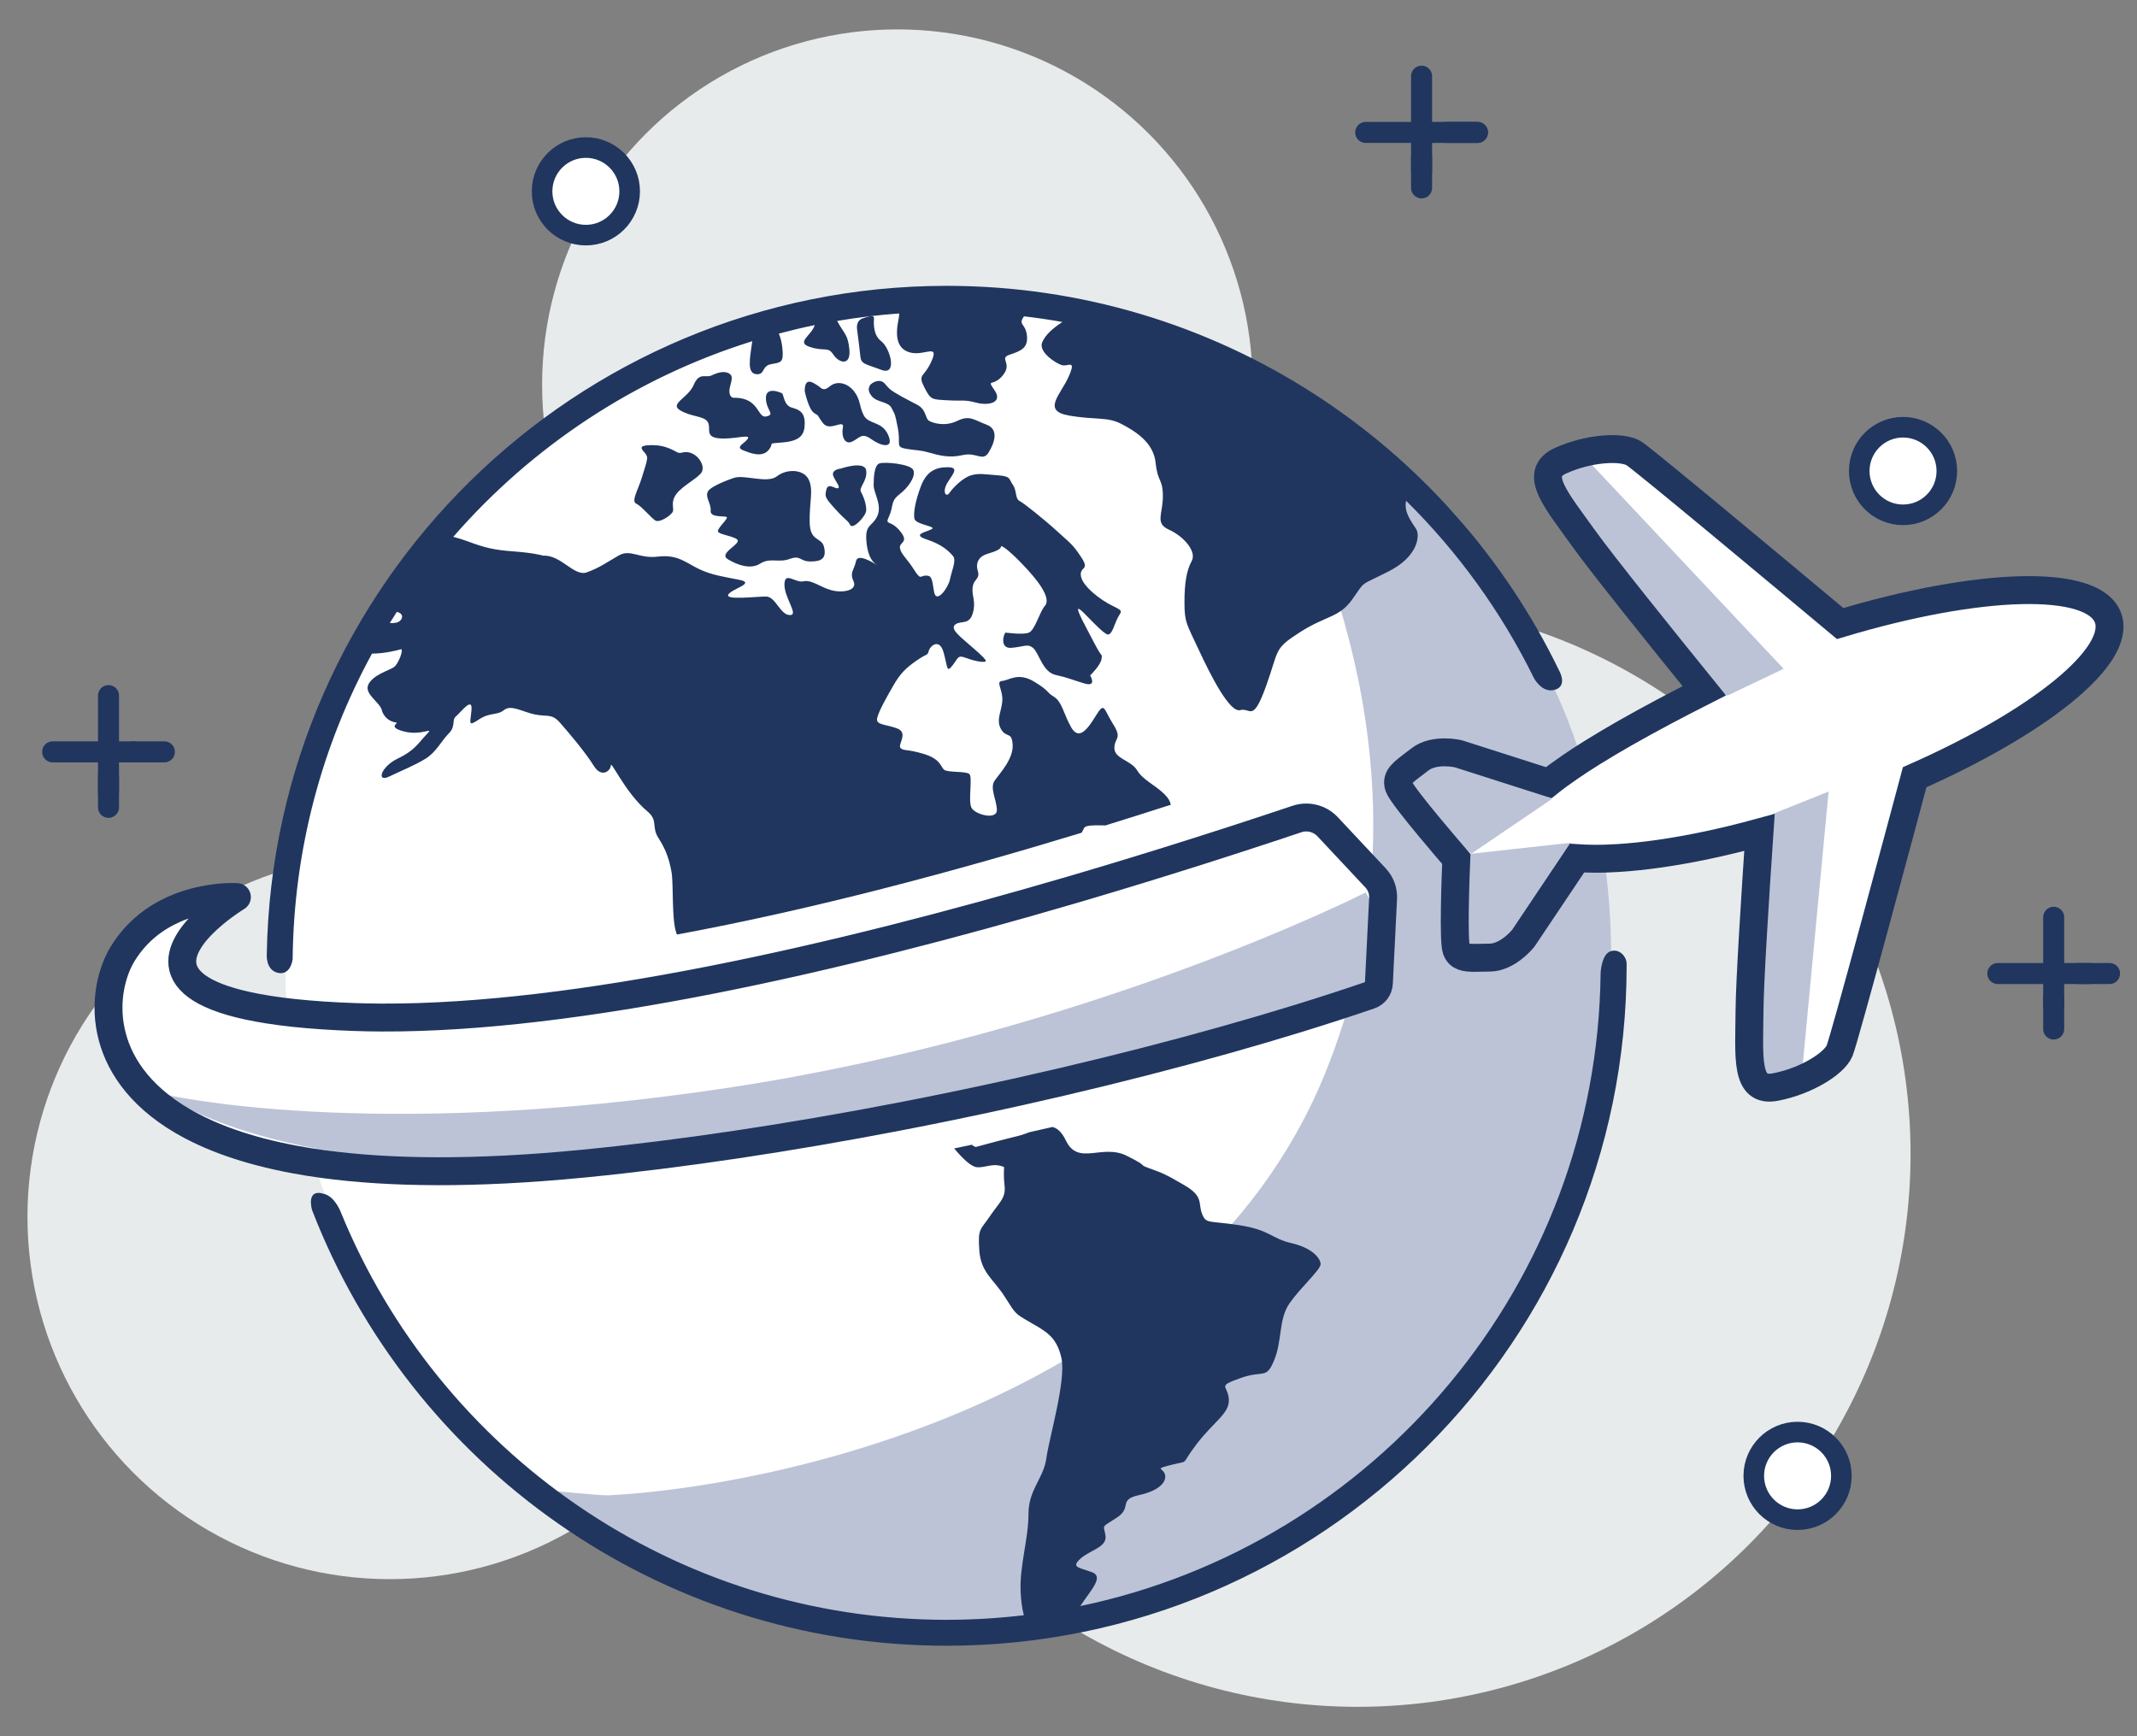
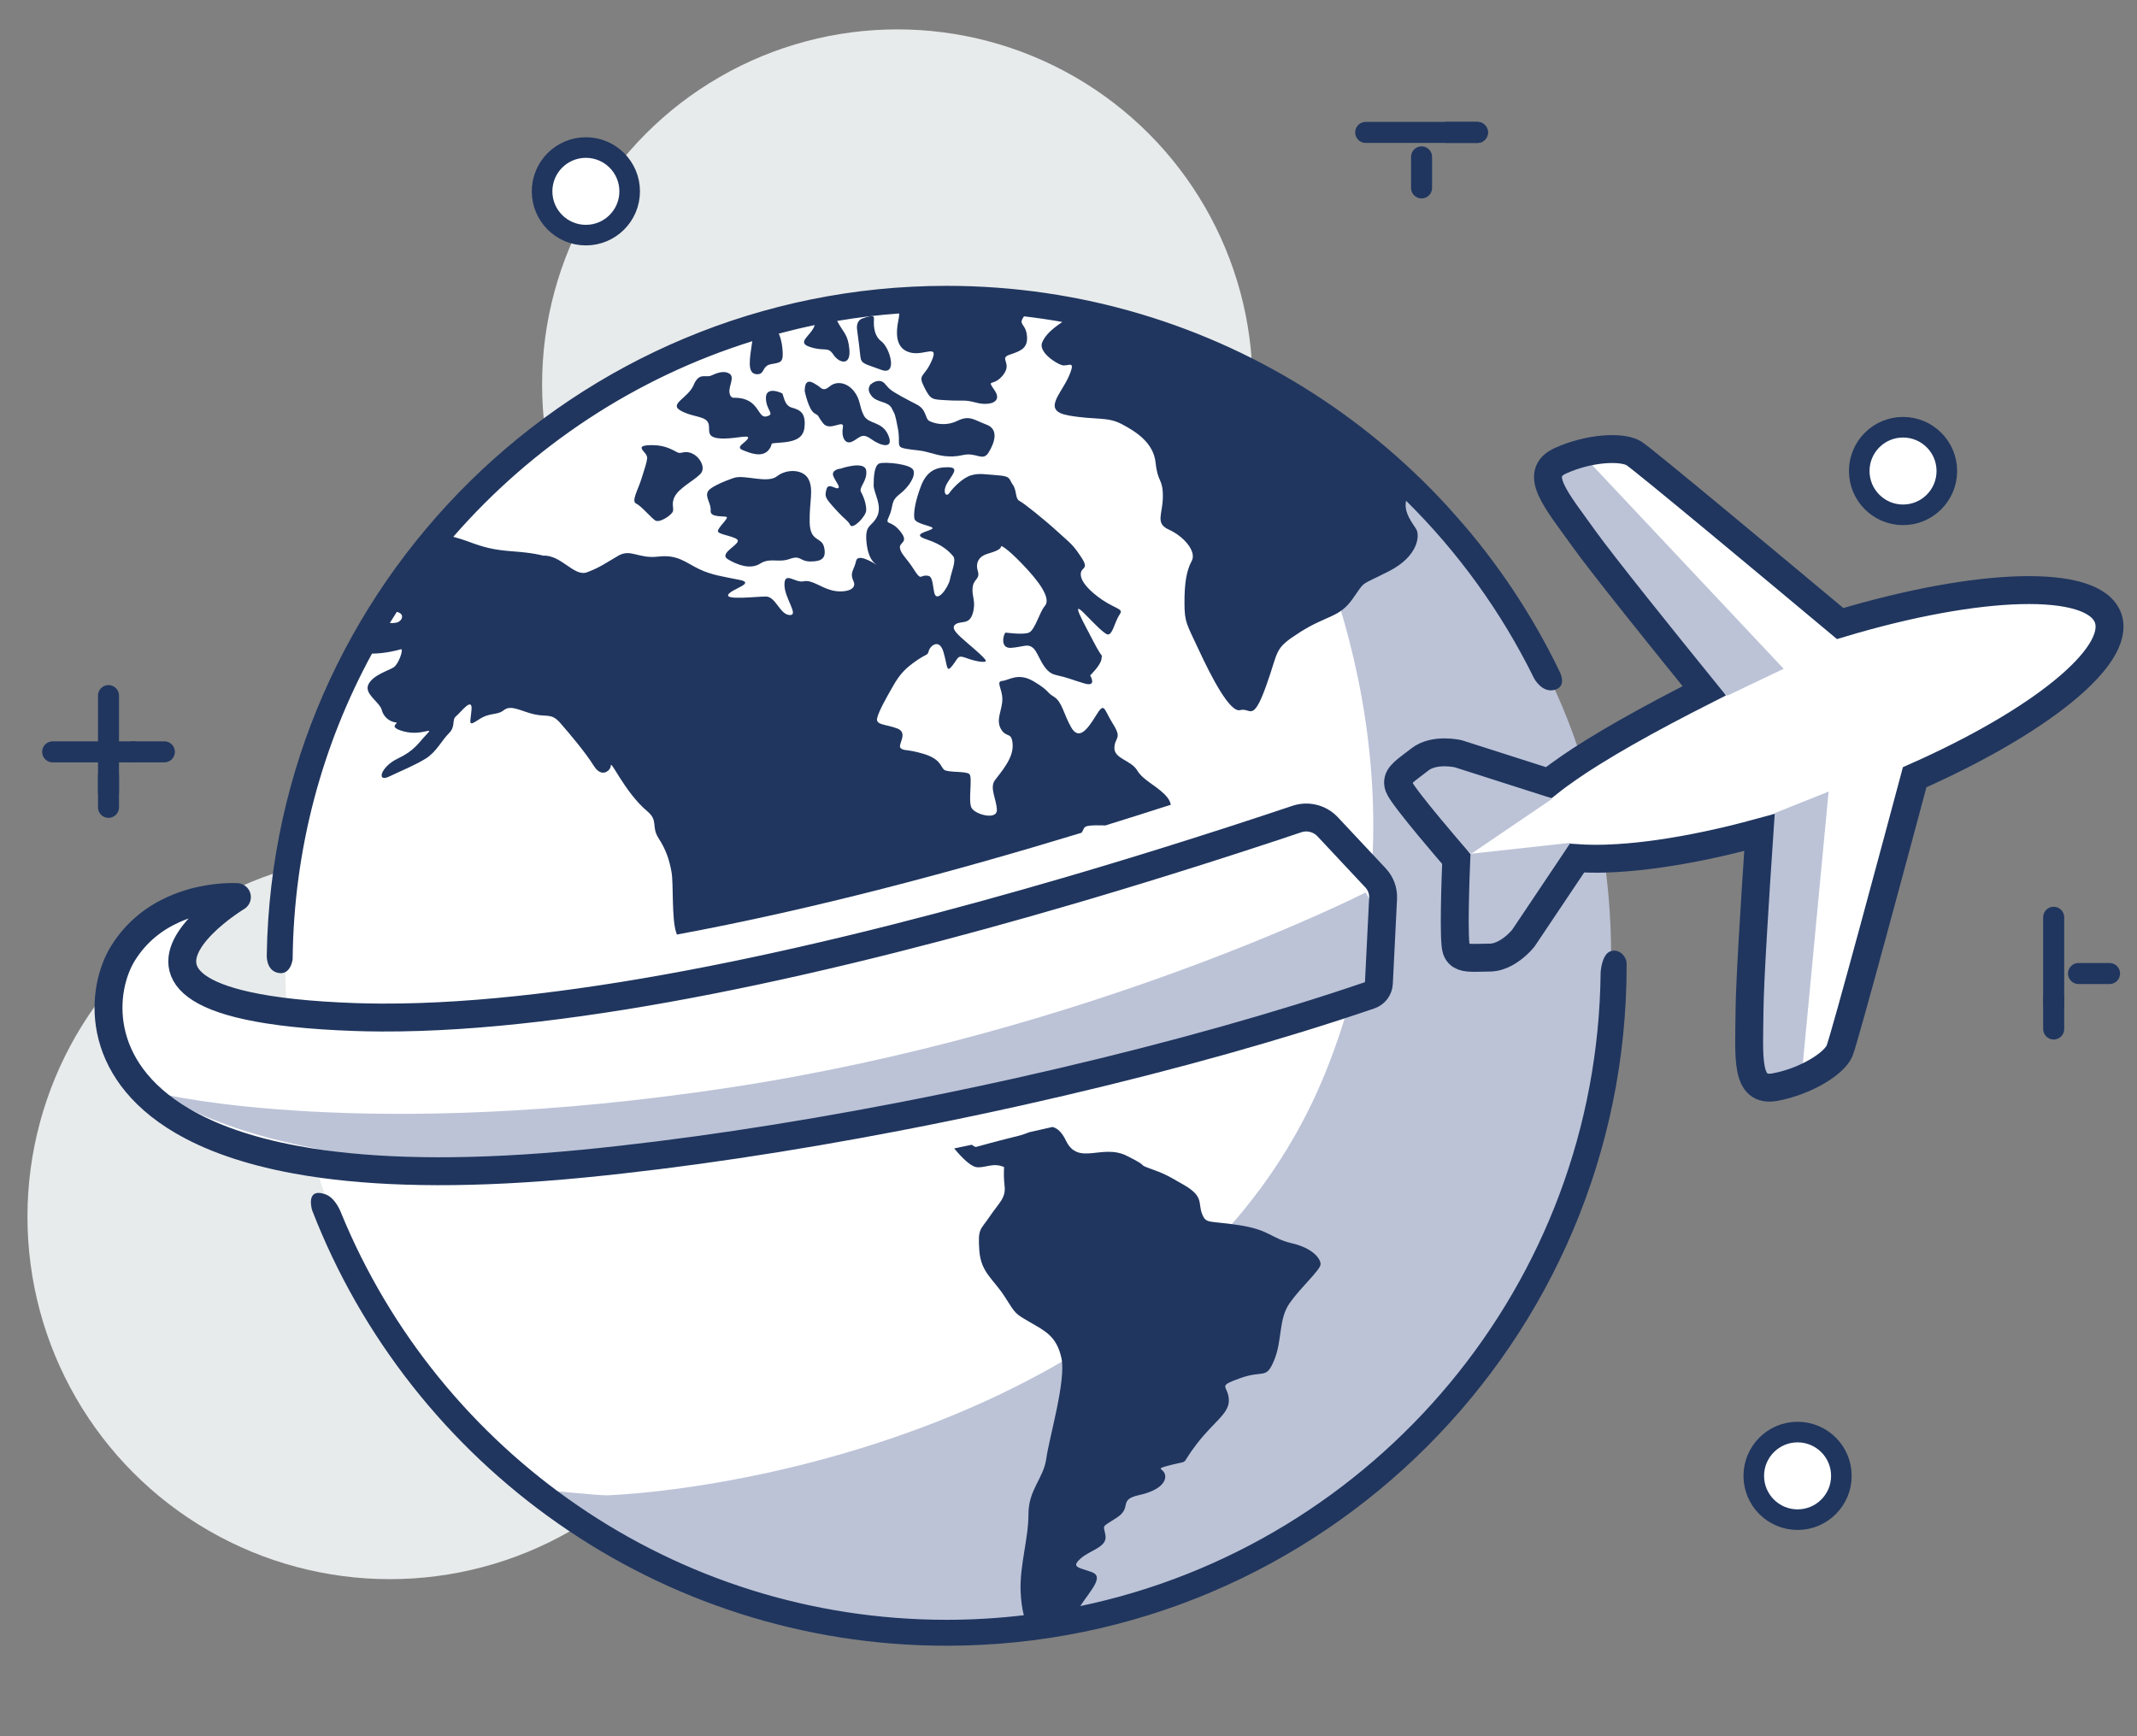
<svg xmlns="http://www.w3.org/2000/svg" version="1.2" id="Layer_1" x="0px" y="0px" viewBox="0 0 160 130" overflow="visible" xml:space="preserve">
  <rect x="0" y="0" width="160" height="130" fill="#808080" stroke="none" />
  <g id="Layer_1_1_"> </g>
  <g>
    <g>
      <circle fill="#E8EBEB" cx="29.19" cy="91.106" r="27.134" />
-       <circle fill="#E8EBEB" cx="101.648" cy="86.402" r="41.398" />
      <circle fill="#E8EBEB" cx="67.184" cy="28.797" r="26.597" />
    </g>
    <g>
-       <line fill="#FFFFFF" stroke="#20365F" stroke-width="1.574" stroke-linecap="round" stroke-miterlimit="10" x1="106.435" y1="12.907" x2="106.435" y2="5.704" />
      <line fill="#FFFFFF" stroke="#20365F" stroke-width="1.574" stroke-linecap="round" stroke-miterlimit="10" x1="106.435" y1="14.069" x2="106.435" y2="11.746" />
      <line fill="#FFFFFF" stroke="#20365F" stroke-width="1.574" stroke-linecap="round" stroke-miterlimit="10" x1="108.295" y1="9.915" x2="110.618" y2="9.915" />
      <line fill="#FFFFFF" stroke="#20365F" stroke-width="1.574" stroke-linecap="round" stroke-miterlimit="10" x1="102.253" y1="9.915" x2="110.618" y2="9.915" />
    </g>
    <circle fill="#FFFFFF" stroke="#20365F" stroke-width="1.541" stroke-miterlimit="10" cx="134.587" cy="110.506" r="3.279" />
    <circle fill="#FFFFFF" stroke="#20365F" stroke-width="1.541" stroke-miterlimit="10" cx="43.865" cy="14.326" r="3.279" />
    <g>
      <line fill="#FFFFFF" stroke="#20365F" stroke-width="1.574" stroke-linecap="round" stroke-miterlimit="10" x1="8.124" y1="59.288" x2="8.124" y2="52.084" />
      <line fill="#FFFFFF" stroke="#20365F" stroke-width="1.574" stroke-linecap="round" stroke-miterlimit="10" x1="8.124" y1="60.449" x2="8.124" y2="58.126" />
      <line fill="#FFFFFF" stroke="#20365F" stroke-width="1.574" stroke-linecap="round" stroke-miterlimit="10" x1="9.984" y1="56.295" x2="12.307" y2="56.295" />
      <line fill="#FFFFFF" stroke="#20365F" stroke-width="1.574" stroke-linecap="round" stroke-miterlimit="10" x1="3.942" y1="56.295" x2="9.984" y2="56.295" />
    </g>
    <g>
      <line fill="#FFFFFF" stroke="#20365F" stroke-width="1.574" stroke-linecap="round" stroke-miterlimit="10" x1="153.762" y1="75.215" x2="153.762" y2="68.682" />
      <line fill="#FFFFFF" stroke="#20365F" stroke-width="1.574" stroke-linecap="round" stroke-miterlimit="10" x1="153.762" y1="77.047" x2="153.762" y2="74.724" />
      <line fill="#FFFFFF" stroke="#20365F" stroke-width="1.574" stroke-linecap="round" stroke-miterlimit="10" x1="155.622" y1="72.893" x2="157.944" y2="72.893" />
-       <line fill="#FFFFFF" stroke="#20365F" stroke-width="1.574" stroke-linecap="round" stroke-miterlimit="10" x1="149.579" y1="72.893" x2="156.409" y2="72.893" />
    </g>
    <circle fill="#FFFFFF" stroke="#20365F" stroke-width="1.541" stroke-miterlimit="10" cx="142.483" cy="35.268" r="3.279" />
    <ellipse fill="#FFFFFF" cx="70.621" cy="72.307" rx="49.256" ry="50.165" />
    <path fill="#BCC3D7" d="M111.73,44c0,0,9.793,10.82,8.831,30.285S108.67,94.975,108.32,94.1s3.148-23.17,2.448-33.225 s-0.962-14.995-1.137-15.061" />
    <path fill="#BCC3D7" d="M114.156,46.766c-3.143-5.917-5.195-9.297-9.767-11.793l-9.317-1.644c0,0,0.398,0.625,1.014,1.781 c3.068,5.761,11.536,24.713,3.087,45.352c-10.146,24.784-41.951,30.916-53.544,31.496c-0.874,0.044-4.348-0.381-4.765-0.35 c-2.056,0.153-2.055-0.63-1.174,0.178c2.674,2.454,15.86,8.433,23.535,10.047c10.715,2.253,27.043-1.512,37.282-9.527 s18.004-22.681,18.568-30.443c0.564-7.762-2.371-16.029-4.46-20.99C112.525,55.914,117.299,52.683,114.156,46.766z" />
    <path fill="#20365F" d="M66.503,32.579c-0.463-1.067-1.467-0.783-1.827-1.471c-0.36-0.688-0.231-1.186-0.746-1.826 c-0.515-0.64-1.287-0.783-1.801-0.356c-0.515,0.427-0.618,0.119-0.927-0.071c-0.309-0.19-0.952-0.688-0.952,0.427 c0,0,0.283,1.389,0.721,1.655c0.437,0.266,0.128,0.053,0.643,0.741c0.515,0.688,1.621-0.356,1.493,0.332 c-0.129,0.688,0.154,1.329,0.72,1.044c0.566-0.285,0.695-0.688,1.416-0.166C65.963,33.41,66.966,33.647,66.503,32.579z" />
    <path fill="#20365F" d="M64.676,23.815c0,0-0.617,0.071-0.502,0.889c0.116,0.818,0.179,1.423,0.244,1.993s0.335,0.533,1.57,0.996 c1.235,0.462,0.656-1.637,0-2.135c-0.656-0.498-0.563-1.423-0.552-1.743C65.448,23.495,64.676,23.815,64.676,23.815z" />
    <path fill="#20365F" d="M52.982,31.583c0.294,0.451-0.246,1.115,0.809,1.233c1.055,0.118,2.368-0.332,2.213,0 c-0.155,0.332-0.978,0.64-0.412,0.878c0.566,0.237,1.467,0.593,1.956,0c0.489-0.593-0.232-0.451,1.081-0.569 c1.312-0.119,1.621-0.593,1.621-1.423c0-0.83-0.386-1.02-0.978-1.186c-0.592-0.166-0.592-0.996-0.721-1.067 c-0.128-0.071-1.229-0.545-1.206,0.379c0.023,0.925,0.728,1.186,0.041,1.352c-0.687,0.166-0.507-1.376-2.36-1.4 c0,0-0.36,0.095-0.412-0.403c-0.052-0.498,0.412-1.138,0-1.399c-0.412-0.261-0.952-0.048-1.364,0.142 c-0.412,0.19-0.901-0.28-1.313,0.702c-0.411,0.982-1.853,1.409-1.003,1.907C51.784,31.227,52.688,31.133,52.982,31.583z" />
    <path fill="#20365F" d="M52.533,35.36c0.232-0.409-0.096-1.103-0.675-1.388c-0.579-0.285-0.849,0.036-1.119-0.089 c-0.27-0.125-0.868-0.552-1.872-0.552c0,0-0.869-0.035-0.83,0.213c0.039,0.249,0.462,0.445,0.414,0.801 c-0.047,0.356-0.147,0.605-0.415,1.476c-0.269,0.872-0.79,1.708-0.404,1.886c0.386,0.178,1.1,1.05,1.428,1.263 c0.328,0.213,1.274-0.427,1.332-0.712c0.058-0.285-0.193-0.694,0.27-1.299C51.125,36.356,52.302,35.769,52.533,35.36z" />
    <path fill="#20365F" d="M67.815,33.599c0.798,0.143,0.952,0.068,1.724,0.283c0.772,0.215,1.518,0.429,2.548,0.192 c1.029-0.237,1.492,0.518,1.93-0.192c0.437-0.71,0.798-1.73-0.154-2.086c-0.952-0.356-1.261-0.733-2.188-0.283 c-0.926,0.449-1.801,0.167-2.11,0c-0.309-0.167-0.18-0.831-0.901-1.211c-0.721-0.379-1.724-0.878-2.059-1.186 c-0.335-0.308-0.412-0.593-0.798-0.593c-0.386,0-0.669,0.308-0.669,0.308c0,0.071-0.283,0.332,0.128,0.83 c0.412,0.498,1.235,0.38,1.493,0.901c0.257,0.522,0.232,0.308,0.463,1.495C67.455,33.244,67.018,33.457,67.815,33.599z" />
    <path fill="#20365F" d="M64.854,35.236c-0.101-0.783-1.934-0.142-1.934-0.142c-0.116,0-0.714,0.125-0.521,0.569 c0.193,0.445,0.54,0.801,0.347,0.89c-0.193,0.089-0.733-0.444-0.868,0.089c-0.135,0.534-0.135,0.605,0.695,1.512 c0.83,0.907,0.888,0.783,1.081,1.156c0.193,0.374,1.158-0.64,1.197-1.067c0.039-0.427-0.193-1.067-0.386-1.405 C64.271,36.499,64.955,36.019,64.854,35.236z" />
    <path fill="#20365F" d="M54.496,41.875c0.669,0.403,1.669,0.801,2.415,0.327c0.746-0.474,1.368-0.042,2.217-0.351 c0.849-0.308,0.72,0.19,1.569,0.19c0.849,0,1.184-0.261,1.004-1.067c-0.18-0.806-1.055-0.353-1.081-1.885 c-0.026-1.531,0.309-2.409-0.077-3.192c-0.386-0.783-1.647-0.806-2.368-0.237c-0.721,0.569-2.418-0.14-3.217,0.119 c-0.177,0.057-1.724,0.593-1.956,1.02c-0.232,0.427,0.257,0.901,0.206,1.447c-0.052,0.546,1.106,0.356,1.209,0.475 c0.103,0.118-0.643,0.759-0.669,1.044c-0.025,0.285,1.57,0.403,1.493,0.759C55.165,40.879,53.827,41.472,54.496,41.875z" />
    <path fill="#20365F" d="M25.546,90.835c7.319,17.846,24.88,30.449,45.331,30.449c1.955,0,3.882-0.119,5.778-0.343 c-0.14-0.545-0.215-1.142-0.241-1.809c-0.074-1.921,0.589-3.914,0.589-5.764c0-1.85,1.132-2.657,1.338-4.175 c0.206-1.518,1.492-5.835,1.132-7.495c-0.36-1.66-1.235-2.04-2.368-2.704c-1.132-0.664-1.029-0.569-1.876-1.898 c-0.846-1.328-1.791-1.803-1.907-3.475c-0.116-1.672,0.077-1.494,0.772-2.526c0.695-1.032,1.235-1.388,1.119-2.313 c-0.066-0.531-0.056-1.041-0.035-1.397c-0.829-0.361-1.403,0.079-2.049,0.009c-0.45-0.049-1.101-0.701-1.689-1.405 c0.44-0.091,0.88-0.183,1.319-0.276c0.085,0.075,0.186,0.129,0.296,0.17c0.161-0.045,1.805-0.499,3.201-0.838 c0.28-0.068,0.549-0.167,0.807-0.269c0.583-0.131,1.164-0.262,1.742-0.394c0.361,0.094,0.695,0.382,1.002,1.02 c0.927,1.921,2.702,0.213,4.555,1.138c1.853,0.925,0.695,0.569,1.721,0.948c1.027,0.378,1.135,0.404,2.599,1.258 c1.463,0.854,1.007,1.352,1.316,2.135c0.309,0.783,0.463,0.498,2.779,0.854c2.316,0.356,2.393,0.996,3.937,1.352 c1.544,0.356,2.161,1.139,2.161,1.566c0,0.427-1.467,1.708-2.316,2.917c-0.849,1.21-0.54,2.775-1.158,4.27 c-0.618,1.495-0.772,0.712-2.548,1.352c-1.775,0.641-0.926,0.498-0.849,1.566c0.077,1.067-1.081,1.637-2.393,3.345 c-1.313,1.708-0.463,1.21-1.853,1.565c-1.39,0.356-0.695,0.214-0.541,0.712c0.155,0.498-0.309,1.21-1.93,1.565 c-1.621,0.356-0.463,0.925-1.698,1.708c-1.235,0.783-0.927,0.498-0.816,1.352c0.111,0.854-1.192,1.067-1.886,1.708 c-0.695,0.641-0.154,0.641,0.849,0.996c0.946,0.335-0.029,1.303-0.855,2.546c22.06-4.598,38.719-24.084,38.96-47.432 c0,0,0.063-1.336,0.718-1.587c0.656-0.251,1.226,0.37,1.227,0.923c0,0.051,0.002,0.102,0.002,0.153 c0,28.073-22.839,50.913-50.912,50.913c-21.623,0-40.138-13.551-47.506-32.605c0,0-0.541-1.733,0.989-1.197 C25.147,89.698,25.546,90.835,25.546,90.835z" />
    <path fill="#20365F" d="M21.911,71.823c0.082-8.276,2.223-16.068,5.941-22.884c0.981,0.001,1.981-0.269,2.162-0.325 c0.232-0.071-0.154,1.103-0.54,1.352c-0.386,0.249-1.544,0.569-1.891,1.281c-0.347,0.712,0.849,1.316,1.004,1.921 c0.154,0.605,0.695,0.889,1.042,0.925c0.347,0.035-0.733,0.32,0.618,0.676c1.351,0.356,2.316-0.427,1.698,0.213 c-0.618,0.641-0.888,1.21-2.162,1.815c-1.274,0.605-1.621,1.815-0.656,1.352c0.965-0.462,1.922-0.842,2.733-1.34 c0.81-0.498,1.205-1.364,1.745-1.898c0.54-0.533,0.193-0.996,0.54-1.281c0.347-0.284,1.235-1.494,1.158-0.498 c-0.077,0.996-0.309,1.317,0.54,0.747c0.849-0.569,1.351-0.285,1.891-0.712c0.54-0.427,1.312,0.107,2.277,0.32 c0.965,0.213,1.274-0.107,1.93,0.64c0.656,0.747,1.891,2.206,2.509,3.202c0.618,0.997,1.274,0.32,1.274,0.036 c0-0.285,0.193,0.099,0.695,0.886c0.502,0.787,1.197,1.783,2.046,2.494c0.849,0.712,0.27,1.139,0.849,2.028 c0.579,0.89,0.811,1.672,0.965,2.526c0.154,0.854,0,3.487,0.347,4.519c0.018,0.054,0.036,0.105,0.054,0.157 c10.157-1.879,20.703-4.699,30.298-7.622c0.297-0.407-0.06-0.591,1.584-0.553c0.069,0.002,0.129,0.004,0.193,0.007 c1.67-0.517,3.308-1.036,4.906-1.551c-0.046-0.241-0.176-0.494-0.467-0.78c-0.772-0.759-1.595-1.044-2.058-1.802 c-0.463-0.759-1.699-0.854-1.699-1.661c0-0.806,0.618-0.664-0.103-1.803c-0.72-1.139-0.617-1.708-1.287-0.617 c-0.669,1.091-1.286,1.85-1.853,0.854c-0.566-0.996-0.669-1.898-1.286-2.277c-0.618-0.38-0.309-0.427-1.493-1.139 c-1.184-0.712-1.853-0.095-2.368-0.048c-0.514,0.048,0,0.569,0,1.376c0,0.807-0.514,1.518-0.103,2.23 c0.412,0.712,0.824,0.143,0.875,1.186c0.052,1.044-0.926,2.087-1.338,2.657c-0.412,0.569,0.155,1.471,0.155,2.23 s-1.647,0.332-1.904-0.19c-0.257-0.522,0.103-2.277-0.154-2.514c-0.258-0.237-1.647-0.095-1.904-0.332 c-0.257-0.237-0.257-0.806-1.544-1.186c-1.287-0.38-1.441-0.19-1.699-0.427c-0.257-0.237,0.618-1.138-0.257-1.47 c-0.875-0.332-1.647-0.237-1.493-0.806c0.155-0.569,0.669-1.471,1.184-2.372c0.515-0.901,0.926-1.328,1.75-1.898 c0.823-0.569,0.821-0.354,0.924-0.733c0.103-0.38,0.8-0.975,1.109,0.117c0.309,1.091,0.206,1.566,0.669,0.972 c0.463-0.593,0.36-0.806,1.055-0.545c0.695,0.261,1.596,0.403,1.415,0.143c-0.18-0.261-0.566-0.593-1.338-1.257 c-0.772-0.664-1.312-1.139-0.901-1.423c0.412-0.285,1.03,0.071,1.287-0.83c0.258-0.901-0.09-1.245-0.013-1.921 c0.077-0.676,0.579-0.605,0.386-1.245c-0.193-0.641,0.116-1.103,0.733-1.281c0.617-0.178,1.003-0.356,1.003-0.534 c0-0.178,0.772,0.391,2.007,1.743c1.235,1.352,1.66,2.277,1.274,2.704c-0.386,0.427-0.733,1.814-1.197,1.992 c-0.463,0.178-1.621,0-1.737,0c-0.116,0-0.502,1.21,0.425,1.139c0.926-0.071,1.235-0.356,1.66,0.035 c0.425,0.392,0.695,1.779,1.66,1.993c0.965,0.213,1.197,0.356,2.162,0.64c0.965,0.285,0.425-0.605,0.425-0.605 s0.811-0.783,0.849-1.246c0.039-0.462,0.155,0.178-0.617-1.316c-0.772-1.494-1.737-3.167-0.656-2.064 c1.081,1.103,1.274,1.281,1.583,1.494c0.309,0.213,0.463-0.071,0.772-0.89c0.309-0.818,0.733-0.712-0.231-1.174 c-0.965-0.462-2.277-1.494-2.393-2.241c-0.116-0.747,0.695-0.392,0.039-1.388c-0.657-0.996-0.772-1.013-1.776-1.93 c-1.004-0.917-2.509-2.126-2.857-2.305c-0.347-0.178-0.193-0.783-0.502-1.21c-0.309-0.427-0.116-0.641-1.119-0.712 c-1.004-0.071-1.39-0.178-2.007,0c-0.617,0.178-1.351,0.925-1.621,1.316c-0.27,0.391-0.579-0.107-0.116-0.818 c0.463-0.712,0.811-1.103-0.039-1.103c-0.849,0-1.544,0.285-1.969,1.388c-0.425,1.103-0.579,1.992-0.502,2.455 c0.077,0.463,1.66,0.569,1.313,0.783c-0.348,0.213-1.583,0.392-0.386,0.783c1.197,0.392,1.698,0.925,1.969,1.246 c0.27,0.32-0.116,1.138-0.232,1.743c-0.116,0.605-1.042,1.921-1.197,0.89c-0.154-1.032-0.193-1.174-0.618-1.174 c-0.425,0-0.347,0.391-0.888-0.462c-0.541-0.854-0.965-1.139-1.042-1.601c-0.077-0.462,0.733-0.391,0-1.281 c-0.733-0.89-1.158-0.356-0.811-1.103c0.347-0.747,0.077-1.103,0.772-1.637c0.695-0.533,1.235-1.352,1.042-1.814 c-0.193-0.463-2.161-0.641-2.547-0.498c-0.386,0.142-0.425,1.067-0.425,1.636c0,0.569,0.656,1.494,0.27,2.313 c-0.386,0.818-0.926,0.569-0.811,1.886c0.112,1.274,0.546,1.61,0.819,1.792c-0.25-0.169-1.462-0.926-1.591-0.333 c-0.154,0.712-0.502,0.854-0.193,1.53c0.309,0.676-0.772,0.89-1.621,0.676c-0.849-0.213-1.505-0.818-2.123-0.676 c-0.618,0.142-1.428-0.783-1.428,0.249s1.119,2.313,0.386,2.277c-0.733-0.035-1.036-1.387-1.773-1.387 c-0.736,0-3.052,0.285-2.821-0.143c0.231-0.427,2.084-0.854,0.849-1.103c-1.235-0.249-2.085-0.356-3.05-0.818 c-0.965-0.462-1.583-1.103-3.049-0.925c-1.467,0.178-2.046-0.605-2.972-0.071c-0.926,0.534-1.39,0.89-2.355,1.246 c-0.965,0.356-1.93-1.317-3.281-1.246c-0.116-0.035-0.772-0.213-2.239-0.32c-1.467-0.107-2.162-0.285-3.397-0.747 c-0.332-0.124-0.708-0.241-1.093-0.343c5.895-6.771,13.616-11.913,22.39-14.648c-0.01,0.05-0.02,0.1-0.028,0.155 c-0.154,1.103-0.386,2.241,0.309,2.313c0.695,0.071,0.386-0.605,1.119-0.747c0.733-0.143,0.965-0.071,0.849-1.21 c-0.042-0.414-0.137-0.786-0.267-1.08c0.888-0.236,1.785-0.45,2.692-0.637c-0.245,0.799-1.452,1.292-0.341,1.645 c1.119,0.356,1.312-0.071,1.737,0.569c0.424,0.641,1.312,0.868,1.197-0.384c-0.107-1.158-0.413-1.186-0.916-2.141 c1.526-0.258,3.075-0.447,4.645-0.56c0.003,0.132-0.016,0.3-0.062,0.523c-0.27,1.316-0.039,2.206,0.965,2.42 c1.004,0.213,2.089-0.676,1.527,0.605c-0.562,1.281-1.064,0.961-0.562,1.957c0.502,0.996,0.579,0.925,1.737,0.996 c1.158,0.071,1.235-0.071,2.162,0.178c0.926,0.249,2.013,0,1.373-0.925c-0.64-0.925-0.099-0.213,0.634-1.138 c0.733-0.925-0.347-1.245,0.502-1.53c0.849-0.285,1.428-0.498,1.274-1.53c-0.124-0.826-0.665-0.697-0.204-1.341 c0.965,0.114,1.923,0.253,2.87,0.423c-0.734,0.495-1.253,0.937-1.508,1.523c-0.309,0.712,1.003,1.566,1.467,1.708 c0.463,0.143,1.111-0.498,0.517,0.854c-0.595,1.352-2.031,2.562,0,2.917c2.03,0.356,2.88,0.071,3.961,0.641 c1.081,0.569,2.393,1.399,2.547,2.905c0.155,1.506,0.541,1.151,0.541,2.503c0,1.352-0.618,2.018,0.463,2.503 c1.081,0.485,2.085,1.624,1.699,2.336c-0.386,0.712-0.547,1.637-0.544,3.131c0.003,1.494,0.158,1.565,1.084,3.558 c0.926,1.992,2.316,4.697,3.088,4.483c0.772-0.213,0.927,0.996,1.93-1.779c1.004-2.775,0.541-2.775,2.548-4.056 c2.007-1.281,2.934-1.067,3.937-2.49c1.004-1.423,0.463-0.925,2.702-2.064c2.239-1.138,2.316-2.679,2.084-3.118 c-0.202-0.384-0.992-1.246-0.779-2.168c3.887,3.841,7.136,8.325,9.572,13.279c0,0,0.596,1.153,1.566,0.874 c0.97-0.279,0.338-1.401,0.338-1.401c-8.236-17.053-25.705-28.845-45.877-28.845c-27.783,0-50.436,22.37-50.902,50.045 c0,0-0.101,1.202,0.85,1.399C21.775,73.04,21.911,71.823,21.911,71.823z M29.666,46.622c-0.196,0.033-0.334,0.048-0.476,0.019 c0.171-0.277,0.344-0.553,0.52-0.826C30.382,45.973,30.081,46.552,29.666,46.622z" />
    <path fill="#FFFFFF" d="M157.833,46.772c-1.075-2.986-9.666-2.702-20.058,0.418c-4.166-3.483-14.716-12.289-15.436-12.739 c-0.898-0.561-3.391-0.41-5.495,0.544c-2.104,0.954-0.329,2.939,1.747,5.845c1.339,1.874,5.922,7.572,9.01,11.384 c-1.998,1.012-4.025,2.08-5.898,3.147c-0.867,0.494-1.699,0.987-2.48,1.474c-0.28,0.174-0.554,0.348-0.82,0.521 c-0.006,0.004-0.012,0.008-0.018,0.011c-0.061,0.04-0.122,0.08-0.183,0.12c-0.227,0.149-0.448,0.298-0.663,0.446 c-0.576,0.395-1.109,0.783-1.583,1.161l-5.955-1.904l-0.815-0.26c0,0-1.794-0.429-2.886,0.432 c-0.954,0.752-1.654,1.136-1.626,1.748c0.004,0.089,0.023,0.183,0.059,0.283c0.144,0.398,1.243,1.778,2.301,3.052 c0.909,1.095,1.787,2.113,2.001,2.36c-0.024,0.576-0.088,2.215-0.109,3.746c-0.019,1.388-0.003,2.687,0.11,3.024 c0.188,0.561,0.656,0.64,1.401,0.636c0.314-0.002,0.676-0.018,1.089-0.019c0.859-0.003,1.621-0.557,2.079-0.981 c0.284-0.262,0.451-0.475,0.451-0.475l4.016-5.992c0.355,0.025,0.73,0.038,1.118,0.043c0.318,0.004,0.646,0.003,0.985-0.007 c0.003,0,0.006,0,0.009,0c0.028-0.001,0.057-0.002,0.086-0.003c0.286-0.009,0.579-0.023,0.879-0.042 c0.97-0.06,2.009-0.168,3.11-0.326c2.273-0.326,4.798-0.856,7.475-1.588c-0.325,4.813-0.728,11.16-0.744,13.278 c-0.028,3.571-0.339,6.215,1.931,5.786c2.27-0.429,4.396-1.738,4.809-2.714c0.36-0.851,4.556-16.492,5.624-20.484 C152.664,54.578,158.862,49.632,157.833,46.772z" />
    <polyline fill="#BCC3D7" points="118.55,34.124 133.545,50.076 129.326,52.088 125.608,49.759 115.709,35.617 " />
    <path fill="#BCC3D7" d="M116.189,59.826l-6.033,4.099l-5.727-4.929c0,0,2.352-1.912,2.46-1.952s3.946-0.077,4.115-0.023" />
    <path fill="#BCC3D7" d="M117.588,63.105l-8.35,0.918c0,0,0.55,7.079,0.874,7.388c0.324,0.31,2.259,1.185,2.643,0.437 c0.384-0.747,1.817-3.672,2.516-4.066s2.317-1.967,2.317-1.967" />
    <path fill="#BCC3D7" d="M131.173,61.76l1.803-0.918l3.935-1.574l-2.042,21.542c0,0-2.053,0.678-2.422,0.63 c-0.369-0.048-0.913-0.776-1.274-1.096c-0.361-0.32-0.557-2.439-0.557-2.439" />
    <path fill="none" stroke="#20365F" stroke-width="2.09" stroke-miterlimit="10" d="M157.833,46.271 c-1.075-2.986-9.666-2.702-20.058,0.418c-4.166-3.483-14.716-12.289-15.436-12.739c-0.898-0.561-3.391-0.41-5.495,0.544 c-2.104,0.954-0.329,2.939,1.747,5.845c1.339,1.874,5.922,7.572,9.01,11.384c-1.998,1.012-4.025,2.08-5.898,3.147 c-0.867,0.494-1.699,0.987-2.48,1.474c-0.28,0.174-0.554,0.348-0.82,0.521c-0.006,0.004-0.012,0.008-0.018,0.011 c-0.061,0.04-0.122,0.08-0.183,0.12c-0.227,0.149-0.448,0.298-0.663,0.446c-0.576,0.395-1.109,0.783-1.583,1.161l-5.955-1.904 l-0.815-0.26c0,0-1.794-0.429-2.886,0.432c-0.954,0.752-1.654,1.136-1.626,1.748c0.004,0.089,0.023,0.183,0.059,0.283 c0.144,0.398,1.243,1.778,2.301,3.052c0.909,1.095,1.787,2.113,2.001,2.36c-0.024,0.576-0.088,2.215-0.109,3.746 c-0.019,1.388-0.003,2.687,0.11,3.024c0.188,0.561,0.656,0.64,1.401,0.636c0.314-0.002,0.676-0.018,1.089-0.019 c0.859-0.003,1.621-0.557,2.079-0.981c0.284-0.262,0.451-0.475,0.451-0.475l4.016-5.992c0.355,0.025,0.73,0.038,1.118,0.043 c0.318,0.004,0.646,0.003,0.985-0.007c0.003,0,0.006,0,0.009,0c0.028-0.001,0.057-0.002,0.086-0.003 c0.286-0.009,0.579-0.023,0.879-0.042c0.97-0.06,2.009-0.168,3.11-0.326c2.273-0.326,4.798-0.856,7.475-1.588 c-0.325,4.813-0.728,11.16-0.744,13.278c-0.028,3.571-0.339,6.215,1.931,5.786c2.27-0.429,4.396-1.738,4.809-2.714 c0.36-0.851,4.556-16.492,5.624-20.484C152.664,54.078,158.862,49.132,157.833,46.271z" />
    <path fill="#FFFFFF" d="M17.907,67.454c0,0-0.126-0.008-0.347-0.008c-0.348,0-0.935,0.023-1.656,0.136 c-0.797,0.124-1.755,0.361-2.73,0.798c-1.37,0.614-2.771,1.625-3.803,3.294c-1.622,2.623-2.273,8.596,4.454,12.539 c2.056,1.205,4.8,2.22,8.418,2.892c0.345,0.064,0.697,0.125,1.058,0.183c0.016,0.003,0.031,0.005,0.047,0.008 c0.336,0.053,0.68,0.104,1.03,0.151c4.945,0.672,11.31,0.761,19.453-0.034c7.397-0.722,15.456-1.945,23.491-3.49 c1.365-0.262,2.728-0.534,4.088-0.814c1.68-0.346,3.354-0.705,5.016-1.075c1.103-0.246,2.2-0.497,3.291-0.753 c8.39-1.966,16.345-4.197,23.016-6.479c0.39-0.133,0.656-0.491,0.676-0.903l0.193-3.89l0.122-2.457 c0.028-0.565-0.174-1.117-0.561-1.53l-1.658-1.77l-1.928-2.059c-0.588-0.628-1.487-0.857-2.304-0.584 c-2.973,0.997-6.199,2.046-9.594,3.106c-0.642,0.201-1.29,0.401-1.944,0.602c-1.383,0.425-2.791,0.851-4.221,1.274 c-0.389,0.115-0.781,0.231-1.173,0.346c-8.611,2.524-17.924,4.951-26.944,6.725c-8.801,1.731-17.32,2.839-24.627,2.811 c-0.025,0-0.05,0-0.074,0c-0.655-0.003-1.301-0.015-1.936-0.037c-1.724-0.06-3.234-0.164-4.556-0.304 c-0.333-0.035-0.654-0.073-0.963-0.113c-0.006-0.001-0.011-0.002-0.017-0.002c-0.342-0.044-0.667-0.091-0.98-0.141 c-8.711-1.372-6.758-4.71-4.545-6.748c0.178-0.164,0.358-0.32,0.534-0.465C17.117,67.93,17.907,67.454,17.907,67.454" />
    <path fill="#BCC3D7" d="M102.253,66.821c0,0-20.683,10.532-47.703,14.622c-27.02,4.09-42.243,0.5-42.243,0.5 s8.18,6.462,32.292,5.091c24.113-1.371,57.963-12.516,57.963-12.516l0.994-5.368" />
    <path fill="none" stroke="#20365F" stroke-width="2.09" stroke-linecap="round" stroke-miterlimit="10" d="M17.737,67.17 c0,0-0.126-0.008-0.347-0.008c-0.348,0-0.935,0.023-1.656,0.136c-0.797,0.124-1.755,0.361-2.73,0.798 c-1.37,0.614-2.771,1.625-3.803,3.294c-1.622,2.623-2.273,8.596,4.454,12.539c2.056,1.205,4.8,2.22,8.418,2.892 c0.345,0.064,0.697,0.125,1.058,0.183c0.016,0.003,0.031,0.005,0.047,0.008c0.336,0.053,0.68,0.104,1.03,0.151 c4.945,0.672,11.31,0.761,19.453-0.034c7.397-0.722,15.456-1.945,23.491-3.49c1.365-0.262,2.728-0.534,4.088-0.814 c1.68-0.346,3.354-0.705,5.016-1.075c1.103-0.246,2.2-0.497,3.291-0.753c8.39-1.966,16.345-4.197,23.016-6.479 c0.39-0.133,0.656-0.491,0.676-0.903l0.193-3.89l0.122-2.457c0.028-0.565-0.174-1.117-0.561-1.53l-1.658-1.77l-1.928-2.059 c-0.588-0.628-1.487-0.857-2.304-0.584c-2.973,0.997-6.199,2.046-9.594,3.106c-0.642,0.201-1.29,0.401-1.944,0.602 c-1.383,0.425-2.791,0.851-4.221,1.274c-0.389,0.115-0.781,0.231-1.173,0.346c-8.611,2.524-17.924,4.951-26.944,6.725 c-8.801,1.731-17.32,2.839-24.627,2.811c-0.025,0-0.05,0-0.074,0c-0.655-0.003-1.301-0.015-1.936-0.037 c-1.724-0.06-3.234-0.164-4.556-0.304c-0.333-0.035-0.654-0.073-0.963-0.113c-0.006-0.001-0.011-0.002-0.017-0.002 c-0.342-0.044-0.667-0.091-0.98-0.141c-8.711-1.372-6.758-4.71-4.545-6.748c0.178-0.164,0.358-0.32,0.534-0.465 C16.947,67.646,17.737,67.17,17.737,67.17" />
  </g>
</svg>